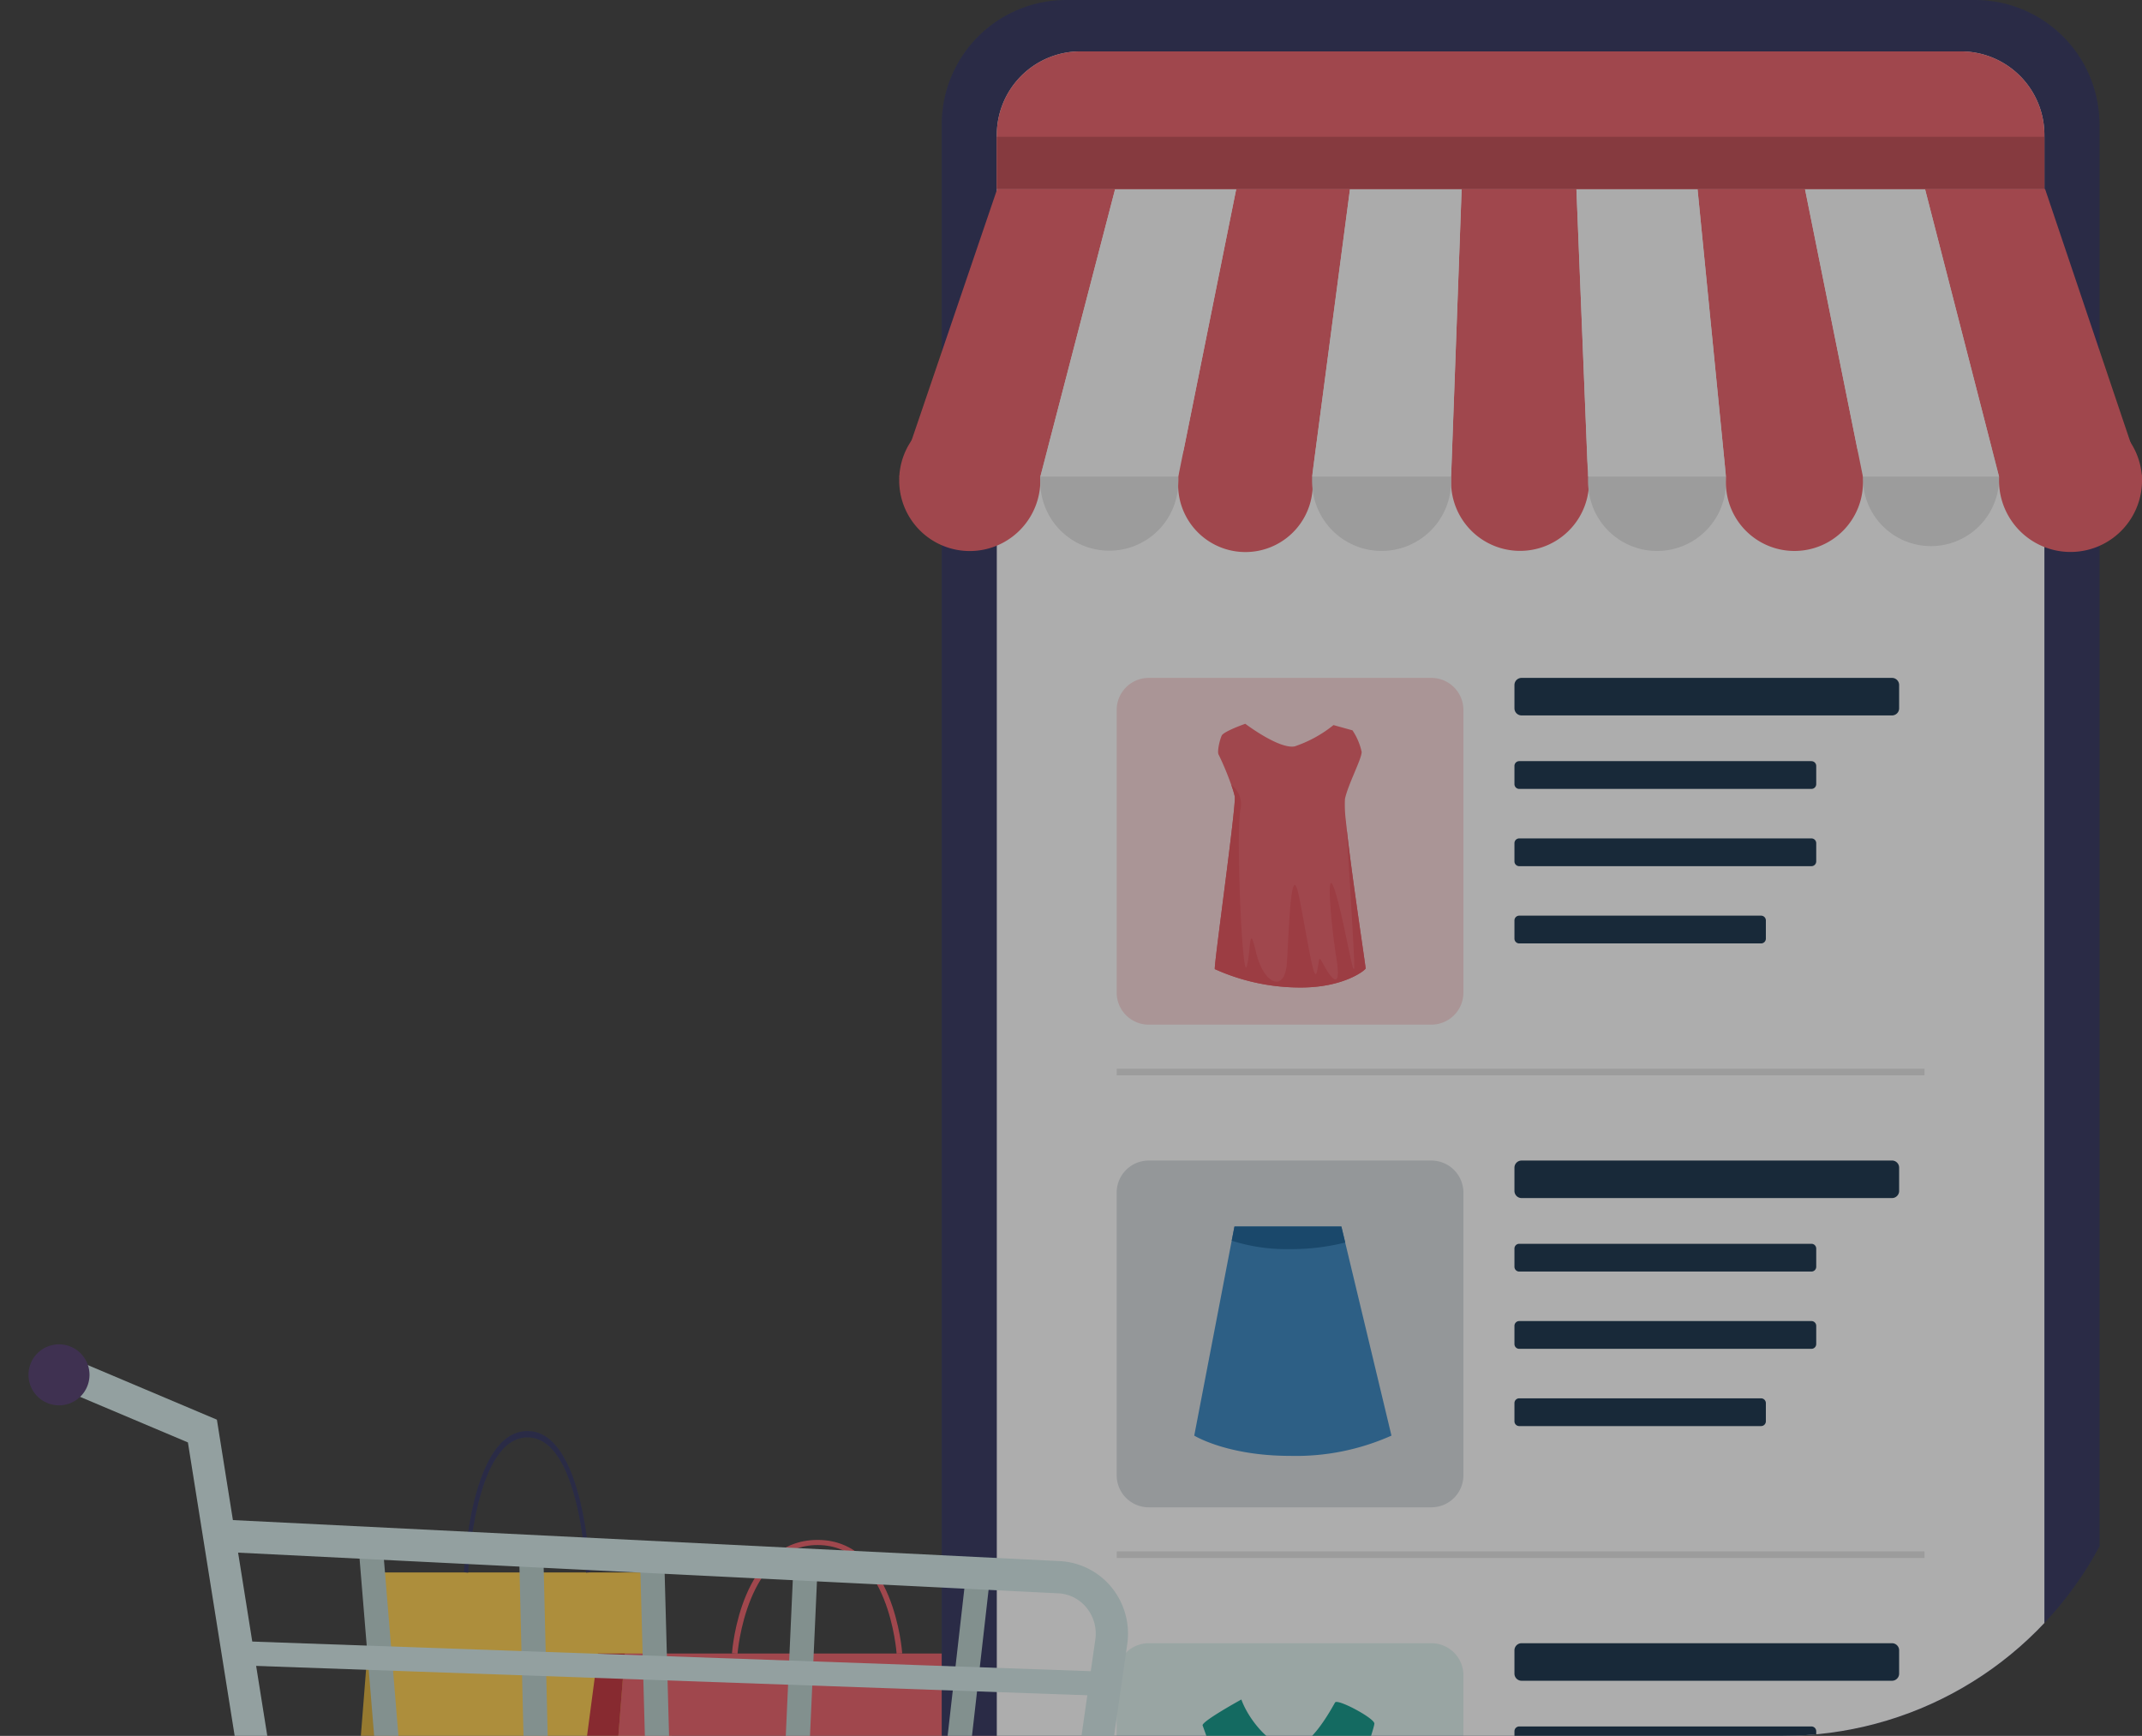
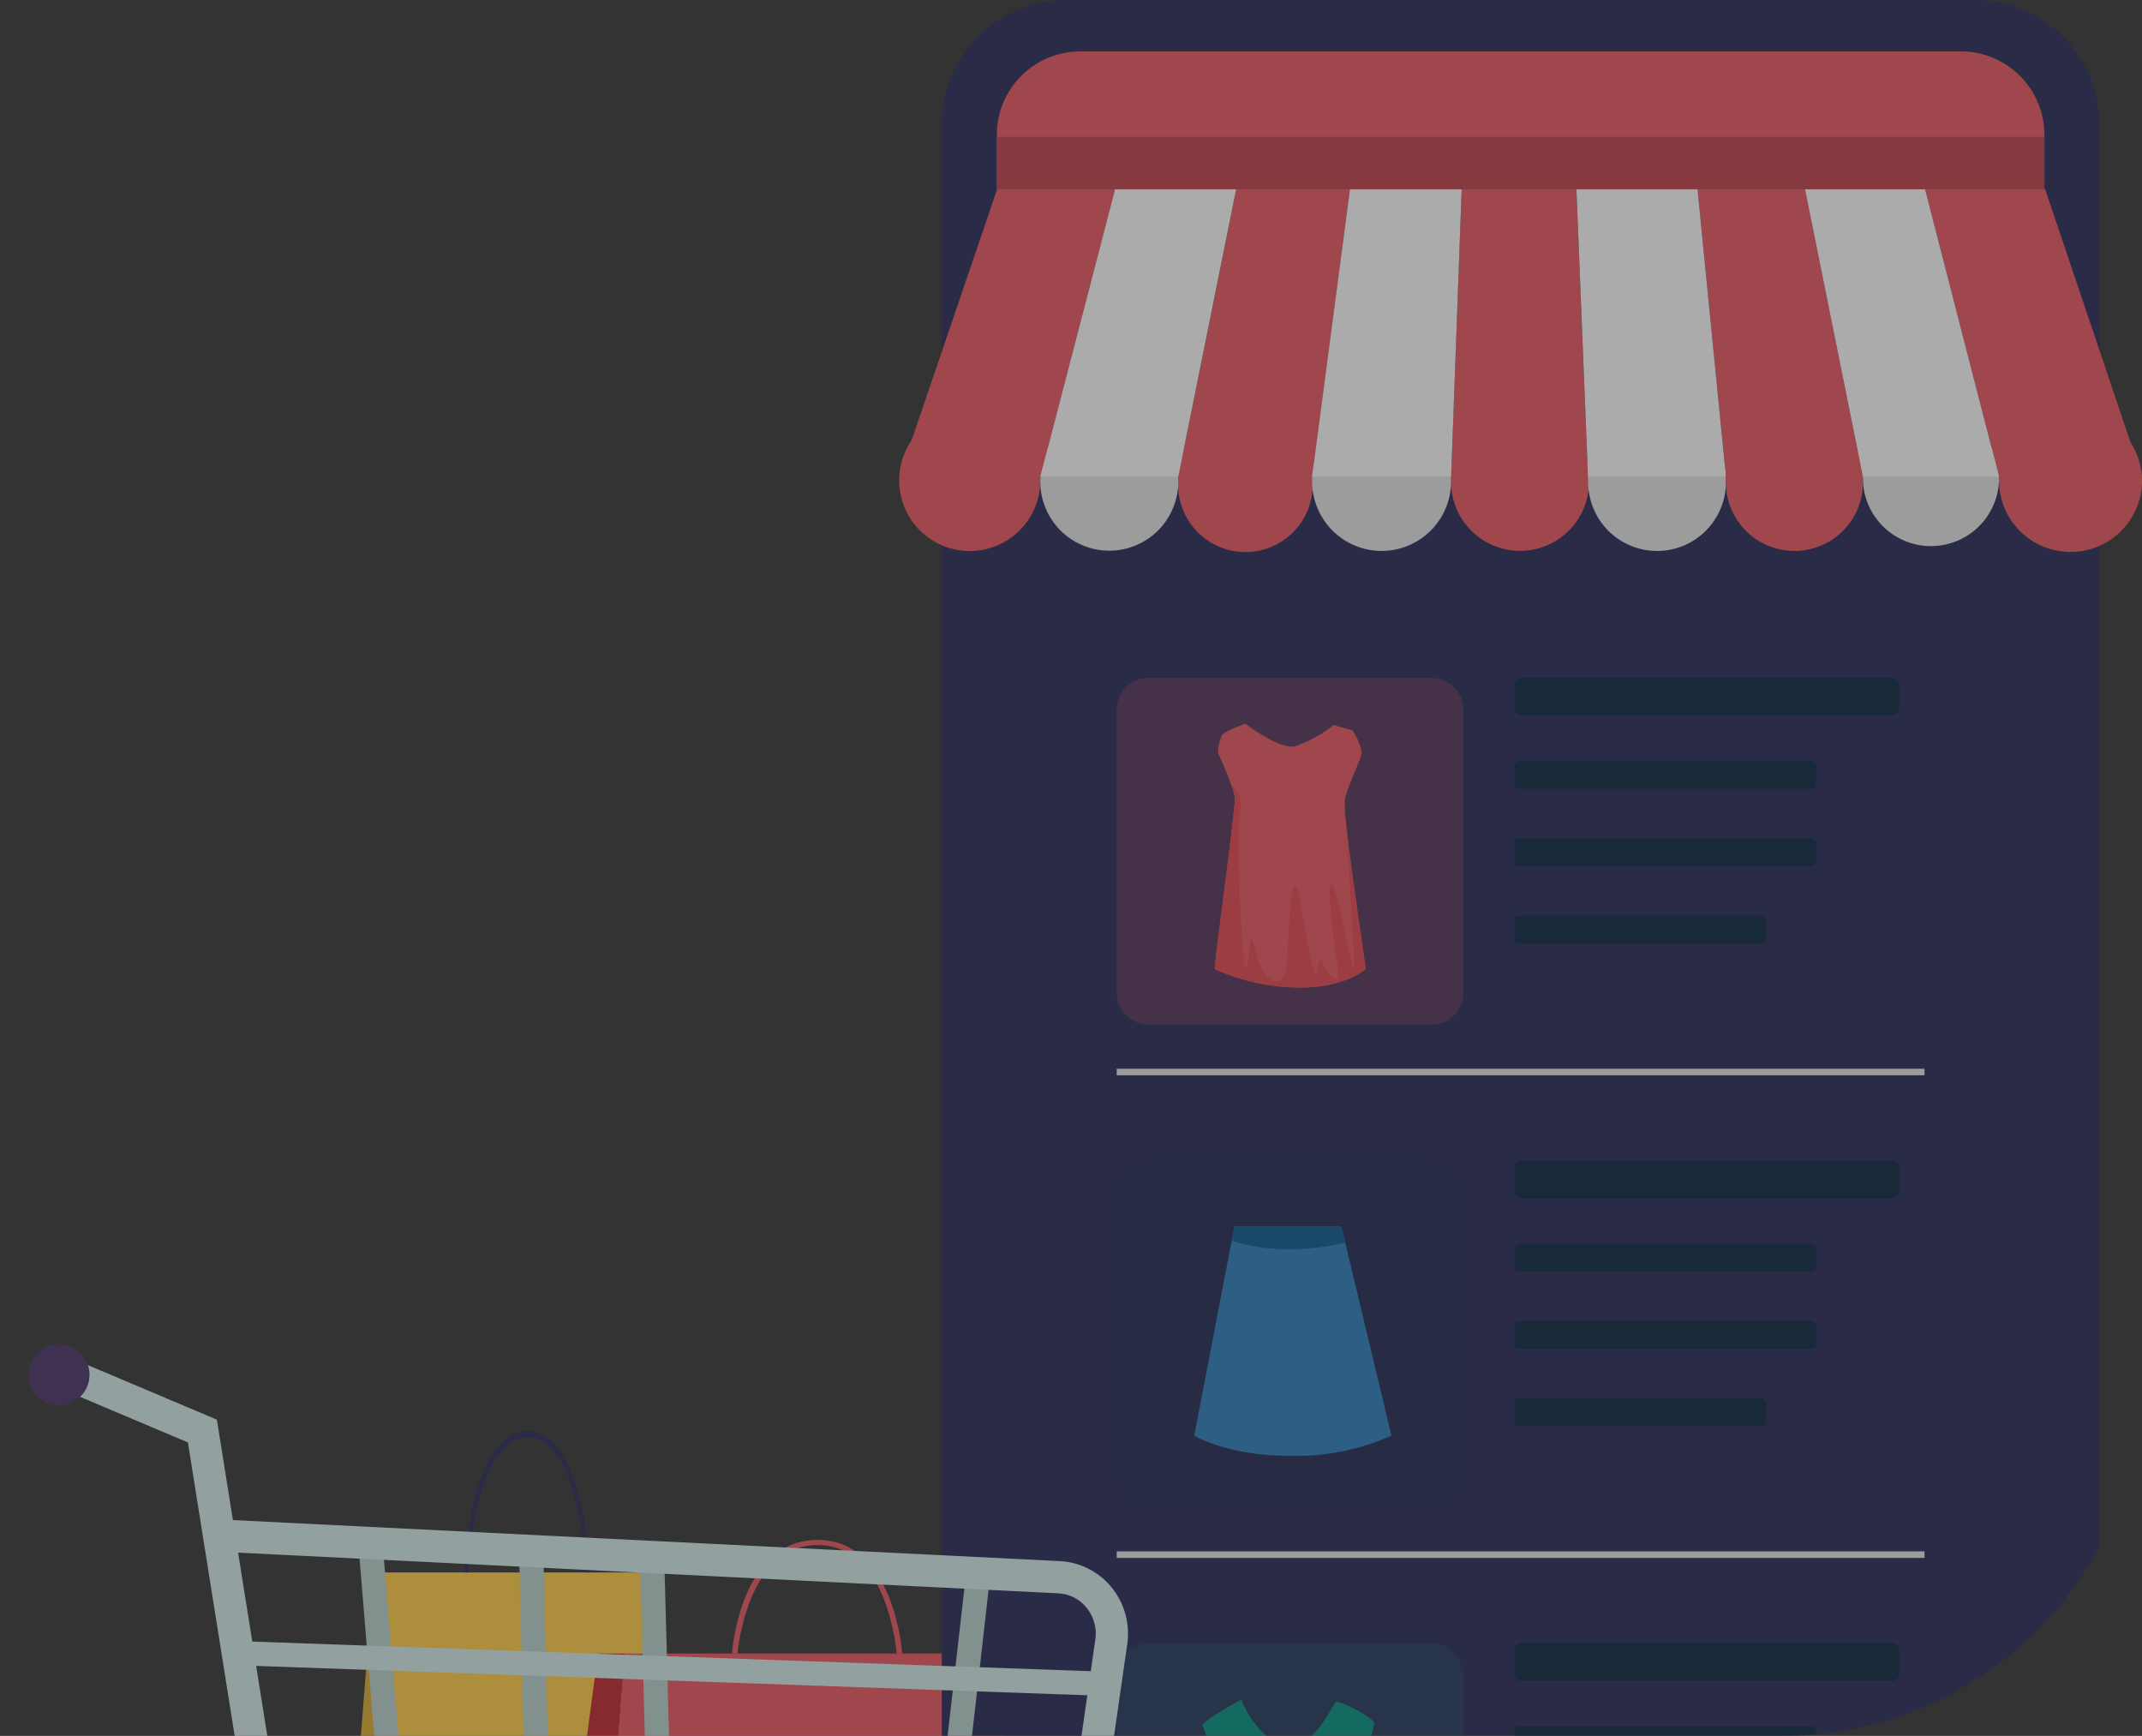
<svg xmlns="http://www.w3.org/2000/svg" width="191" height="154.775" viewBox="0 0 191 154.775">
  <rect x="0" y="0" width="191" height="154.775" fill="#333333" stroke="none" />
  <defs>
    <clipPath id="clip-path">
      <path id="Rectangle_18223" data-name="Rectangle 18223" d="M0,0H191a0,0,0,0,1,0,0V122.774a32,32,0,0,1-32,32H0a0,0,0,0,1,0,0V0A0,0,0,0,1,0,0Z" transform="translate(-8501 -18596.4)" fill="#5b476c" />
    </clipPath>
    <clipPath id="clip-path-2">
      <rect id="Rectangle_18220" data-name="Rectangle 18220" width="188.458" height="208.498" fill="none" />
    </clipPath>
  </defs>
  <g id="Mask_Group_20132" data-name="Mask Group 20132" transform="translate(8501 18596.4)" opacity="0.6" clip-path="url(#clip-path)">
    <g id="Group_28015" data-name="Group 28015" transform="translate(-8498.458 -18596.4)">
      <path id="Path_51215" data-name="Path 51215" d="M41.749,231.768l1.727-36.809H67.981L70.7,231.768Z" transform="translate(-11.726 -54.757)" fill="#ffcc43" />
      <path id="Path_51216" data-name="Path 51216" d="M42.641,194.959h-.967l-2.9,36.809h2.138Z" transform="translate(-10.891 -54.757)" fill="#d8aa2f" />
      <g id="Group_28012" data-name="Group 28012">
        <g id="Group_28011" data-name="Group 28011" clip-path="url(#clip-path-2)">
          <path id="Path_51217" data-name="Path 51217" d="M54.369,190.055,54,190.018c.022-.514.6-12.588,5.663-12.588s5.587,12.463,5.591,12.59l-.37.032c0-.12-.51-12.055-5.222-12.055s-5.289,11.937-5.294,12.058" transform="translate(-15.167 -49.834)" fill="#242754" />
          <path id="Path_51218" data-name="Path 51218" d="M70.7,234.592l2.329-29.577h33.056l3.66,29.577Z" transform="translate(-19.858 -57.582)" fill="#ea555f" />
          <path id="Path_51219" data-name="Path 51219" d="M71.478,205.015h-2.4l-3.91,29.577h3.983Z" transform="translate(-18.303 -57.582)" fill="#bf252f" />
          <path id="Path_51220" data-name="Path 51220" d="M87.727,201.075l-.5-.03c.029-.413.815-10.115,7.639-10.115s7.536,10.015,7.542,10.116l-.5.027c-.006-.1-.687-9.687-7.044-9.687s-7.135,9.592-7.142,9.689" transform="translate(-24.5 -53.626)" fill="#ea555f" />
          <path id="Path_51221" data-name="Path 51221" d="M205.371,0H124.334a11.1,11.1,0,0,0-11.1,11.1V196.411a11.1,11.1,0,0,0,11.1,11.1h81.037a11.1,11.1,0,0,0,11.1-11.1V11.1A11.1,11.1,0,0,0,205.371,0" transform="translate(-31.804)" fill="#242754" />
-           <path id="Path_51222" data-name="Path 51222" d="M206.03,6.372H127.511a7.447,7.447,0,0,0-7.447,7.447V197.27a7.447,7.447,0,0,0,7.447,7.447H206.03a7.447,7.447,0,0,0,7.447-7.447V13.819a7.447,7.447,0,0,0-7.447-7.447" transform="translate(-33.722 -1.79)" fill="#fff" />
          <path id="Path_51223" data-name="Path 51223" d="M175.435,267.464a1.119,1.119,0,1,1-1.12-1.12,1.12,1.12,0,0,1,1.12,1.12" transform="translate(-48.645 -74.807)" fill="#e2e2e2" />
          <path id="Path_51224" data-name="Path 51224" d="M185.695,267.464a1.119,1.119,0,1,1-1.12-1.12,1.12,1.12,0,0,1,1.12,1.12" transform="translate(-51.527 -74.807)" fill="#e2e2e2" />
          <path id="Path_51225" data-name="Path 51225" d="M195.955,267.464a1.119,1.119,0,1,1-1.12-1.12,1.12,1.12,0,0,1,1.12,1.12" transform="translate(-54.408 -74.807)" fill="#e2e2e2" />
          <path id="Path_51226" data-name="Path 51226" d="M162.987,143.892h-25.2a2.86,2.86,0,0,0-2.859,2.859v25.2a2.86,2.86,0,0,0,2.859,2.859h25.2a2.86,2.86,0,0,0,2.859-2.859v-25.2a2.859,2.859,0,0,0-2.859-2.859" transform="translate(-37.897 -40.414)" fill="#06233d" opacity="0.171" />
          <rect id="Rectangle_18208" data-name="Rectangle 18208" width="72.033" height="0.588" transform="translate(97.033 138.325)" fill="#e2e2e2" />
          <path id="Path_51227" data-name="Path 51227" d="M217.915,143.892h-33.03a.636.636,0,0,0-.636.636V146.6a.636.636,0,0,0,.636.636h33.03a.636.636,0,0,0,.636-.636v-2.075a.636.636,0,0,0-.636-.636" transform="translate(-51.749 -40.414)" fill="#06233d" />
          <path id="Path_51228" data-name="Path 51228" d="M210.732,154.214H184.675a.426.426,0,0,0-.426.426v1.623a.426.426,0,0,0,.426.426h26.057a.426.426,0,0,0,.426-.426V154.64a.426.426,0,0,0-.426-.426" transform="translate(-51.749 -43.314)" fill="#06233d" />
          <path id="Path_51229" data-name="Path 51229" d="M210.732,163.794H184.675a.426.426,0,0,0-.426.426v1.623a.426.426,0,0,0,.426.426h26.057a.426.426,0,0,0,.426-.426V164.22a.426.426,0,0,0-.426-.426" transform="translate(-51.749 -46.004)" fill="#06233d" />
          <path id="Path_51230" data-name="Path 51230" d="M206.241,173.373H184.675a.426.426,0,0,0-.426.426v1.623a.426.426,0,0,0,.426.426h21.566a.426.426,0,0,0,.426-.426V173.8a.426.426,0,0,0-.426-.426" transform="translate(-51.749 -48.695)" fill="#06233d" />
          <path id="Path_51231" data-name="Path 51231" d="M162.987,203.735h-25.2a2.86,2.86,0,0,0-2.859,2.859v25.2a2.86,2.86,0,0,0,2.859,2.859h25.2a2.859,2.859,0,0,0,2.859-2.859v-25.2a2.859,2.859,0,0,0-2.859-2.859" transform="translate(-37.897 -57.222)" fill="#009081" opacity="0.132" />
          <rect id="Rectangle_18209" data-name="Rectangle 18209" width="72.033" height="0.588" transform="translate(97.033 181.36)" fill="#e2e2e2" />
          <path id="Path_51232" data-name="Path 51232" d="M217.915,203.735h-33.03a.636.636,0,0,0-.636.636v2.075a.636.636,0,0,0,.636.636h33.03a.636.636,0,0,0,.636-.636v-2.075a.636.636,0,0,0-.636-.636" transform="translate(-51.749 -57.222)" fill="#06233d" />
          <path id="Path_51233" data-name="Path 51233" d="M210.732,214.057H184.675a.426.426,0,0,0-.426.426v1.623a.426.426,0,0,0,.426.426h26.057a.426.426,0,0,0,.426-.426v-1.623a.426.426,0,0,0-.426-.426" transform="translate(-51.749 -60.121)" fill="#06233d" />
-           <path id="Path_51234" data-name="Path 51234" d="M210.732,223.636H184.675a.426.426,0,0,0-.426.426v1.623a.426.426,0,0,0,.426.426h26.057a.426.426,0,0,0,.426-.426v-1.623a.426.426,0,0,0-.426-.426" transform="translate(-51.749 -62.812)" fill="#06233d" />
+           <path id="Path_51234" data-name="Path 51234" d="M210.732,223.636H184.675a.426.426,0,0,0-.426.426a.426.426,0,0,0,.426.426h26.057a.426.426,0,0,0,.426-.426v-1.623a.426.426,0,0,0-.426-.426" transform="translate(-51.749 -62.812)" fill="#06233d" />
          <path id="Path_51235" data-name="Path 51235" d="M206.241,233.215H184.675a.426.426,0,0,0-.426.426v1.623a.426.426,0,0,0,.426.426h21.566a.426.426,0,0,0,.426-.426v-1.623a.426.426,0,0,0-.426-.426" transform="translate(-51.749 -65.502)" fill="#06233d" />
          <path id="Path_51236" data-name="Path 51236" d="M149.039,210.713s-3.588,1.969-3.456,2.319,2.318,6.344,2.45,8.4-.744,8.444-.438,8.794a10.946,10.946,0,0,0,6.213,2.144,7.763,7.763,0,0,0,5.25-2.713c0-.175-.744-8.225-.35-9.8s2.188-6.519,2.188-7-3.281-2.231-3.5-1.881-2.322,4.419-4.158,4.069-3.629-2.713-4.2-4.331" transform="translate(-40.888 -59.182)" fill="#009081" />
          <path id="Path_51237" data-name="Path 51237" d="M162.987,84.05h-25.2a2.86,2.86,0,0,0-2.859,2.859v25.2a2.86,2.86,0,0,0,2.859,2.859h25.2a2.859,2.859,0,0,0,2.859-2.859v-25.2a2.859,2.859,0,0,0-2.859-2.859" transform="translate(-37.897 -23.607)" fill="#ea555f" opacity="0.237" />
          <path id="Path_51238" data-name="Path 51238" d="M160.543,111.557c-.028.147-1.988,1.75-5.978,1.694a18.527,18.527,0,0,1-7.469-1.638c-.119-.147,1.924-14.637,1.778-15.4a8.559,8.559,0,0,0-.315-1.029,25.341,25.341,0,0,0-1.113-2.674c-.175-.231.084-1.344.266-1.722s2.1-1.05,2.1-1.05,3,2.275,4.4,2.016a11.162,11.162,0,0,0,3.465-1.9l1.694.469a5.581,5.581,0,0,1,.819,1.925c0,.637-1.225,2.912-1.491,4.2a10.987,10.987,0,0,0,.091,2c0,.035.007.077.007.133.427,4.193,1.764,12.852,1.743,12.971" transform="translate(-41.313 -25.204)" fill="#ea555f" />
          <path id="Path_51239" data-name="Path 51239" d="M160.543,113.684c-.028.147-1.988,1.75-5.978,1.694a18.527,18.527,0,0,1-7.469-1.638c-.119-.147,1.924-14.637,1.778-15.4a8.559,8.559,0,0,0-.315-1.029,2.149,2.149,0,0,1,.812,2.24c-.392,2.324.175,15.274.567,13.958s.168-4.1.833-1.267,2.583,3.717,2.758.875.35-9.493,1.092-5.775,1.309,7.784,1.575,6.65.084-1.617.616-.616,1.617,2.541,1.134-.525-1.008-8.792-.133-6.077,1.841,9.226,1.708,6.167c-.119-2.779-.624-10.759-.721-12.229.427,4.193,1.764,12.852,1.743,12.971" transform="translate(-41.313 -27.331)" fill="#e3444f" />
          <rect id="Rectangle_18210" data-name="Rectangle 18210" width="72.033" height="0.588" transform="translate(97.033 95.29)" fill="#e2e2e2" />
          <path id="Path_51240" data-name="Path 51240" d="M217.915,84.05h-33.03a.636.636,0,0,0-.636.636v2.075a.635.635,0,0,0,.636.635h33.03a.635.635,0,0,0,.636-.635V84.686a.636.636,0,0,0-.636-.636" transform="translate(-51.749 -23.607)" fill="#06233d" />
          <path id="Path_51241" data-name="Path 51241" d="M210.732,94.372H184.675a.426.426,0,0,0-.426.426v1.623a.426.426,0,0,0,.426.426h26.057a.426.426,0,0,0,.426-.426V94.8a.426.426,0,0,0-.426-.426" transform="translate(-51.749 -26.506)" fill="#06233d" />
          <path id="Path_51242" data-name="Path 51242" d="M210.732,103.951H184.675a.426.426,0,0,0-.426.426V106a.426.426,0,0,0,.426.426h26.057a.426.426,0,0,0,.426-.426v-1.623a.426.426,0,0,0-.426-.426" transform="translate(-51.749 -29.196)" fill="#06233d" />
          <path id="Path_51243" data-name="Path 51243" d="M206.241,113.53H184.675a.426.426,0,0,0-.426.426v1.623a.426.426,0,0,0,.426.426h21.566a.426.426,0,0,0,.426-.426v-1.623a.426.426,0,0,0-.426-.426" transform="translate(-51.749 -31.887)" fill="#06233d" />
          <path id="Path_51244" data-name="Path 51244" d="M162.131,170.716a20.856,20.856,0,0,1-9.045,1.806c-5.628,0-8.54-1.806-8.54-1.806l3.339-17.374.245-1.267h9.534l.342,1.428Z" transform="translate(-40.598 -42.713)" fill="#2a7dbc" />
          <path id="Path_51245" data-name="Path 51245" d="M159.313,153.5a19.8,19.8,0,0,1-4.921.588,16.171,16.171,0,0,1-5.2-.749l.245-1.267h9.534Z" transform="translate(-41.902 -42.713)" fill="#0a5791" />
          <path id="Path_51246" data-name="Path 51246" d="M239.594,57.112a6.073,6.073,0,1,1-6.069-6.292,6.184,6.184,0,0,1,6.069,6.292" transform="translate(-63.884 -14.274)" fill="#e2e2e2" />
          <path id="Path_51247" data-name="Path 51247" d="M120.547,57.112a6.292,6.292,0,0,1-12.585,0c0-.12,0-.233.008-.345a6.294,6.294,0,0,1,12.57,0c.007.112.007.225.007.345" transform="translate(-30.323 -14.273)" fill="#ea555f" />
          <path id="Path_51248" data-name="Path 51248" d="M154.585,57.112a6.336,6.336,0,0,1-.045.767,6,6,0,0,1-11.976-.767c0-.12,0-.233.007-.345a5.994,5.994,0,0,1,11.969-.429c.015.142.03.285.038.429.007.112.007.225.007.345" transform="translate(-40.041 -14.273)" fill="#ea555f" />
          <path id="Path_51249" data-name="Path 51249" d="M188.7,57.112a7.076,7.076,0,0,1-.045.8v.007a6.15,6.15,0,0,1-12.261-.811c0-.12,0-.233.007-.345a6.147,6.147,0,0,1,12.254-.474v.015c.015.15.03.3.038.459.007.112.007.225.007.345" transform="translate(-49.543 -14.273)" fill="#ea555f" />
          <path id="Path_51250" data-name="Path 51250" d="M137.76,57.112a6.151,6.151,0,1,1-12.3,0c0-.12,0-.233.008-.345a6.145,6.145,0,0,1,12.284,0c.007.112.007.225.007.345" transform="translate(-35.238 -14.273)" fill="#e2e2e2" />
          <path id="Path_51251" data-name="Path 51251" d="M171.551,57.112a6.195,6.195,0,0,1-12.352.767,6.5,6.5,0,0,1-.045-.767c0-.12,0-.233.007-.345.008-.143.022-.286.037-.429a6.193,6.193,0,0,1,12.345.429c.007.112.007.225.007.345" transform="translate(-44.701 -14.273)" fill="#e2e2e2" />
          <path id="Path_51252" data-name="Path 51252" d="M205.669,57.112a6.142,6.142,0,0,1-12.246.811v-.007a5.629,5.629,0,0,1-.053-.8c0-.12,0-.233.008-.345a4.294,4.294,0,0,1,.045-.459v-.015a6.139,6.139,0,0,1,12.239.474c.007.112.007.225.007.345" transform="translate(-54.311 -14.273)" fill="#e2e2e2" />
          <path id="Path_51253" data-name="Path 51253" d="M222.69,57.112a6.111,6.111,0,1,1-12.217,0c0-.12,0-.233.008-.345a6.1,6.1,0,0,1,12.2,0c.007.112.007.225.007.345" transform="translate(-59.115 -14.273)" fill="#ea555f" />
          <path id="Path_51254" data-name="Path 51254" d="M257.084,57.112a6.375,6.375,0,0,1-12.75,0c0-.12,0-.233.007-.345a6.382,6.382,0,0,1,12.735,0c.007.112.007.225.007.345" transform="translate(-68.625 -14.273)" fill="#ea555f" />
          <path id="Path_51255" data-name="Path 51255" d="M116.7,23.439l-8.734,25.639h12.584l6.669-25.639Z" transform="translate(-30.323 -6.583)" fill="#ea555f" />
          <path id="Path_51256" data-name="Path 51256" d="M147.735,23.439l-5.166,25.639H154.5l3.381-25.639Z" transform="translate(-40.043 -6.583)" fill="#ea555f" />
          <path id="Path_51257" data-name="Path 51257" d="M177.332,23.439l-.939,25.639H188.6l-1.033-25.639Z" transform="translate(-49.543 -6.583)" fill="#ea555f" />
          <path id="Path_51258" data-name="Path 51258" d="M206.952,23.439l2.536,25.639H221.7l-5.165-25.639Z" transform="translate(-58.126 -6.583)" fill="#ea555f" />
          <path id="Path_51259" data-name="Path 51259" d="M245.867,23.439H235.16l6.6,25.639h12.749Z" transform="translate(-66.049 -6.583)" fill="#ea555f" />
          <path id="Path_51260" data-name="Path 51260" d="M132.13,23.439l-6.668,25.639h12.3l5.165-25.639Z" transform="translate(-35.238 -6.583)" fill="#fcfcfc" />
          <path id="Path_51261" data-name="Path 51261" d="M162.536,23.439l-3.381,25.639h12.4l.939-25.639Z" transform="translate(-44.701 -6.583)" fill="#fcfcfc" />
          <path id="Path_51262" data-name="Path 51262" d="M191.934,23.439l1.033,25.639h12.3l-2.536-25.639Z" transform="translate(-53.908 -6.583)" fill="#fcfcfc" />
          <path id="Path_51263" data-name="Path 51263" d="M220.273,23.439l5.166,25.639h12.138l-6.6-25.639Z" transform="translate(-61.867 -6.583)" fill="#fcfcfc" />
          <path id="Path_51264" data-name="Path 51264" d="M213.478,18.646V13.82a7.447,7.447,0,0,0-7.447-7.447H127.512a7.447,7.447,0,0,0-7.447,7.447v4.826Z" transform="translate(-33.722 -1.79)" fill="#ea555f" />
          <rect id="Rectangle_18211" data-name="Rectangle 18211" width="93.413" height="4.659" transform="translate(86.343 12.197)" fill="#be3f48" />
          <path id="Path_51265" data-name="Path 51265" d="M52.225,279.043a6.113,6.113,0,1,1-6.113-6.113,6.113,6.113,0,0,1,6.113,6.113" transform="translate(-11.235 -76.657)" fill="#706b77" />
          <path id="Path_51266" data-name="Path 51266" d="M50.527,280.131A3.326,3.326,0,1,1,47.2,276.8a3.326,3.326,0,0,1,3.326,3.326" transform="translate(-12.323 -77.745)" fill="#2e263a" />
          <path id="Path_51267" data-name="Path 51267" d="M118.392,279.043a6.113,6.113,0,1,1-6.113-6.113,6.113,6.113,0,0,1,6.113,6.113" transform="translate(-29.819 -76.657)" fill="#706b77" />
          <path id="Path_51268" data-name="Path 51268" d="M116.694,280.131a3.326,3.326,0,1,1-3.326-3.326,3.326,3.326,0,0,1,3.326,3.326" transform="translate(-30.907 -77.745)" fill="#2e263a" />
          <rect id="Rectangle_18212" data-name="Rectangle 18212" width="2.158" height="40.888" transform="translate(29.488 138.592) rotate(-4.708)" fill="#b7cecc" />
          <rect id="Rectangle_18213" data-name="Rectangle 18213" width="2.157" height="40.762" transform="matrix(1, -0.024, 0.024, 1, 43.748, 138.528)" fill="#b7cecc" />
          <rect id="Rectangle_18214" data-name="Rectangle 18214" width="2.157" height="39.687" transform="translate(54.535 139.131) rotate(-1.557)" fill="#b7cecc" />
-           <rect id="Rectangle_18215" data-name="Rectangle 18215" width="40.312" height="2.157" transform="translate(66.393 179.923) rotate(-87.421)" fill="#b7cecc" />
          <rect id="Rectangle_18216" data-name="Rectangle 18216" width="40.528" height="2.158" transform="matrix(0.113, -0.994, 0.994, 0.113, 79.106, 179.85)" fill="#b7cecc" />
          <rect id="Rectangle_18217" data-name="Rectangle 18217" width="71.793" height="2.157" transform="translate(21.335 167.628)" fill="#d3eae9" />
          <rect id="Rectangle_18218" data-name="Rectangle 18218" width="2.158" height="74.452" transform="translate(20.229 159.957) rotate(-88.616)" fill="#d3eae9" />
          <rect id="Rectangle_18219" data-name="Rectangle 18219" width="2.157" height="78.075" transform="translate(17.82 148.45) rotate(-87.977)" fill="#d3eae9" />
          <path id="Path_51269" data-name="Path 51269" d="M97.741,188.86a6.375,6.375,0,0,0-4.593-2.316l-73.736-3.658-1.427-8.953L5.341,168.588l-1.12,2.649L15.4,175.961l7.936,49.8-5.324,10.074a3.6,3.6,0,0,0,3.179,5.276H89.639a1.438,1.438,0,1,0,0-2.877H21.186a.719.719,0,0,1-.636-1.055l5.144-9.732H88.818a6.451,6.451,0,0,0,6.324-5.54L99.16,193.94a6.538,6.538,0,0,0-1.418-5.079m-1.429,4.671L92.3,221.495a3.562,3.562,0,0,1-3.477,3.072H26.054l-6.179-38.778,73.131,3.627a3.453,3.453,0,0,1,2.516,1.274,3.656,3.656,0,0,1,.791,2.841" transform="translate(-1.186 -47.351)" fill="#d3eae9" />
          <path id="Path_51270" data-name="Path 51270" d="M5.439,169.4A2.719,2.719,0,1,1,2.72,166.68,2.719,2.719,0,0,1,5.439,169.4" transform="translate(0 -46.815)" fill="#473166" />
          <path id="Path_51271" data-name="Path 51271" d="M47.346,279.357h0a3.6,3.6,0,0,1-3.6-3.6V268.93h7.191v6.832a3.6,3.6,0,0,1-3.6,3.6" transform="translate(-12.288 -75.533)" fill="#b7cecc" />
          <path id="Path_51272" data-name="Path 51272" d="M113.513,279.357h0a3.6,3.6,0,0,1-3.6-3.6V268.93h7.191v6.832a3.6,3.6,0,0,1-3.6,3.6" transform="translate(-30.872 -75.533)" fill="#b7cecc" />
        </g>
      </g>
    </g>
  </g>
</svg>